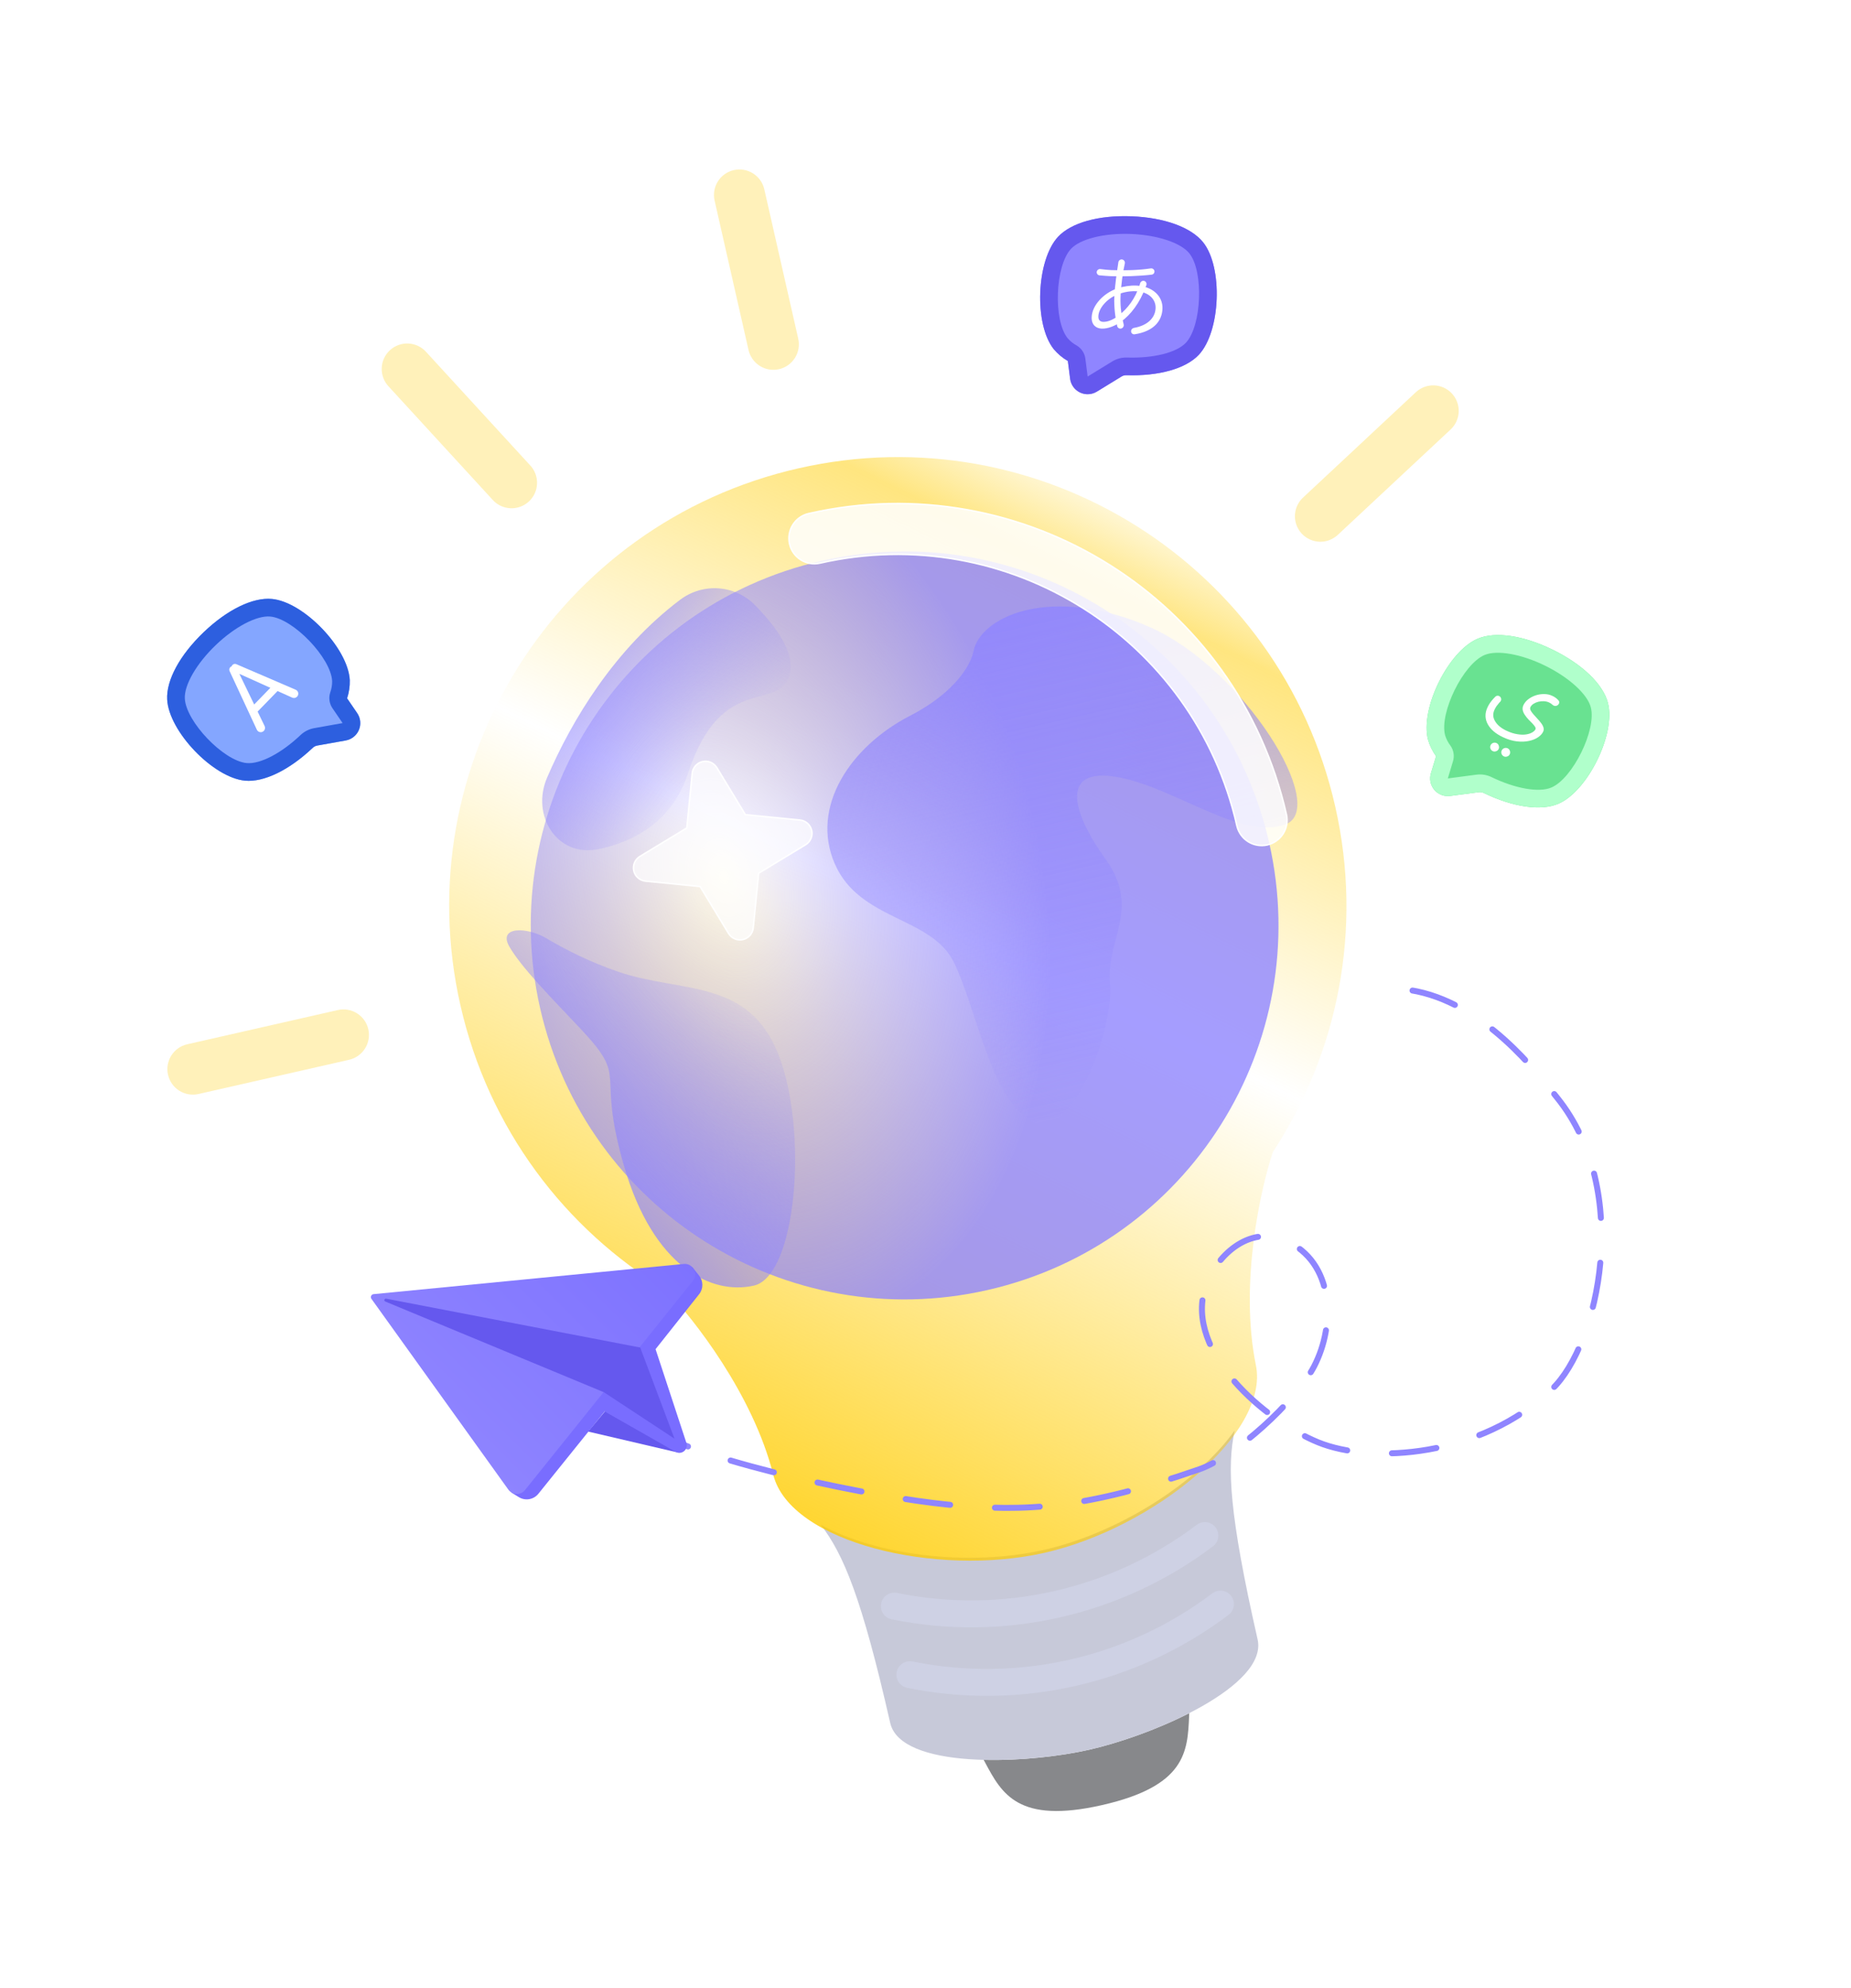
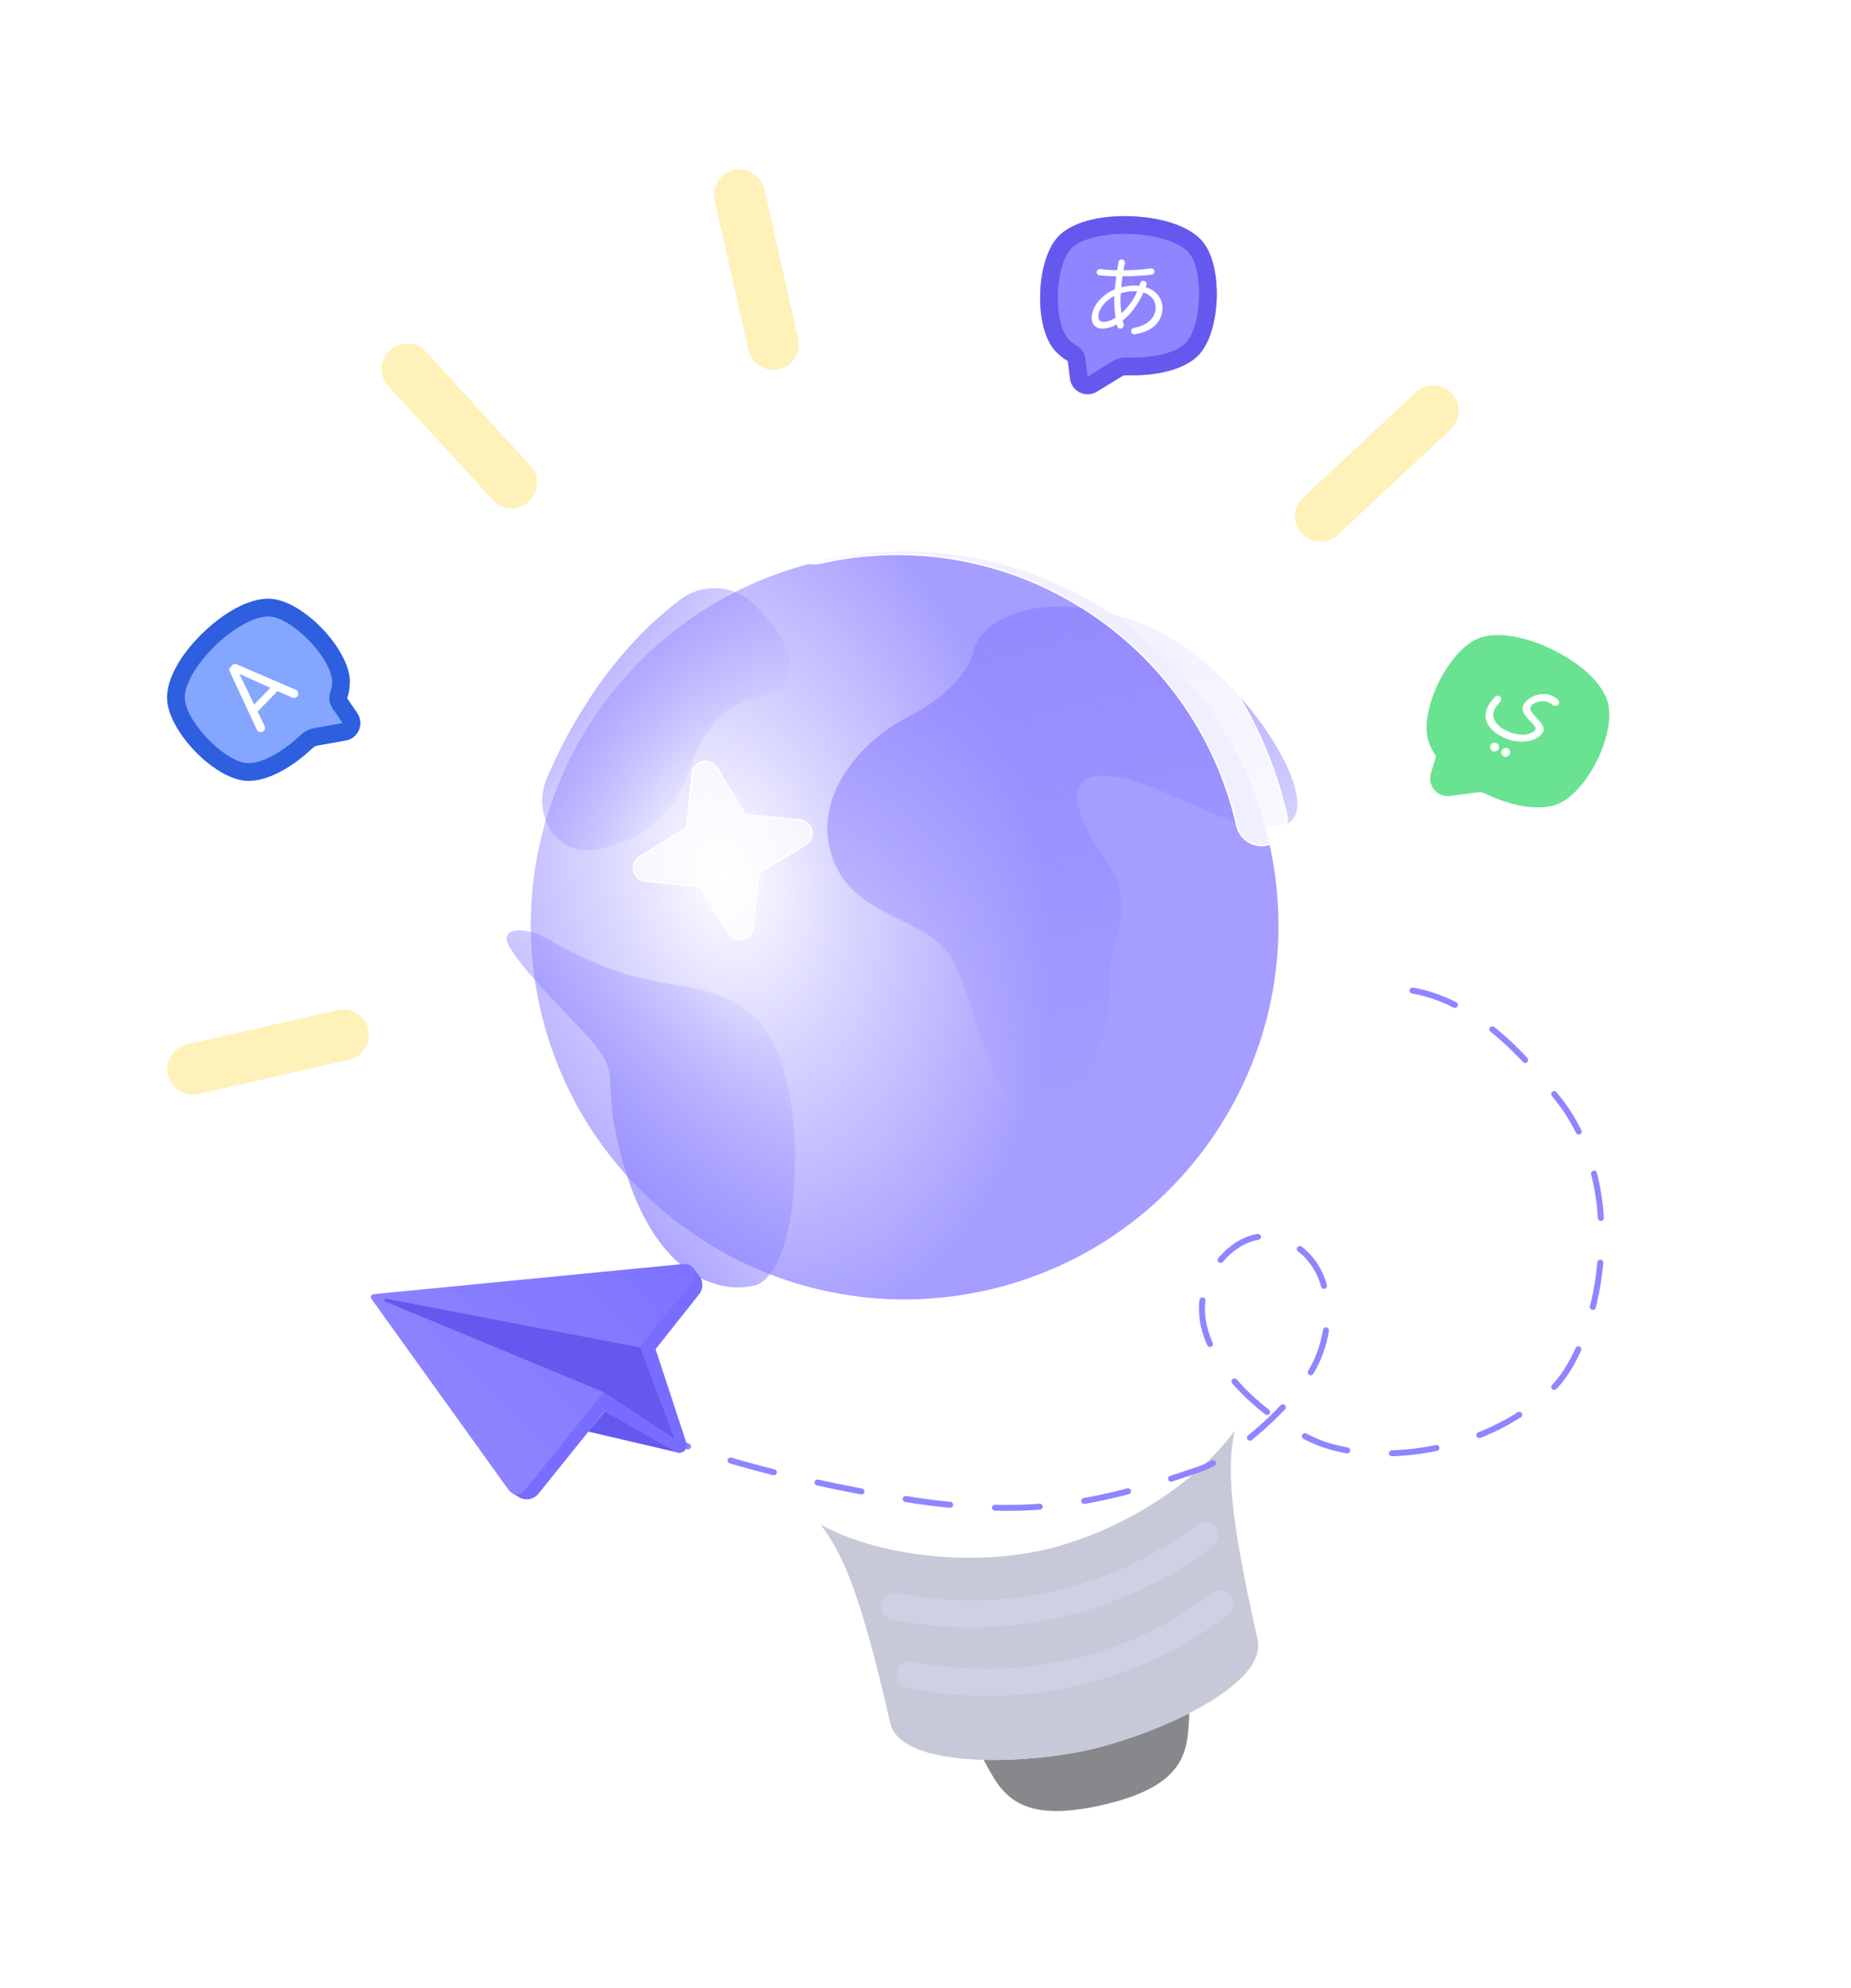
<svg xmlns="http://www.w3.org/2000/svg" width="1238" height="1329" viewBox="0 0 1238 1329" fill="none">
  <path fill-rule="evenodd" clip-rule="evenodd" d="M657.914 1176.6C682.382 1177.22 709.152 1174.21 728.661 1169.78C748.17 1165.34 773.615 1156.5 795.41 1145.36C795.379 1146.02 795.35 1146.68 795.321 1147.34C794.269 1171.03 793.246 1194.07 737.08 1206.83C680.915 1219.59 670.035 1199.25 658.85 1178.34C658.538 1177.76 658.227 1177.18 657.914 1176.6Z" fill="#87888B" />
  <path fill-rule="evenodd" clip-rule="evenodd" d="M595.379 1151.86C602.365 1182.61 684.292 1179.86 728.661 1169.77C773.03 1159.69 848.102 1126.78 841.116 1096.03C822.062 1012.16 820.557 980.716 825.793 956.37C801.038 991.121 748.424 1024.79 698.307 1036.18C648.19 1047.57 586.193 1039.94 548.852 1019.29C564.093 1038.99 576.325 1068 595.379 1151.86Z" fill="#C7C9D9" />
-   <path fill-rule="evenodd" clip-rule="evenodd" d="M307.944 672.122C271.235 510.555 372.453 349.82 534.021 313.111C695.588 276.402 856.323 377.62 893.032 539.187C911.827 621.907 894.467 704.409 851.363 770.16C842.959 795.143 828.914 858.632 839.974 912.726C849.291 958.295 771.398 1021.63 698.749 1038.13C626.101 1054.64 528.489 1031.18 517.201 986.062C503.8 932.5 463.701 881.312 445.326 862.413C378.044 821.743 326.738 754.842 307.944 672.122Z" fill="url(#paint0_linear_2809_68403)" />
  <path d="M598.156 1073.81V1073.81C670.955 1088.57 746.588 1071.38 805.863 1026.62V1026.62" stroke="#CED1E4" stroke-width="18" stroke-linecap="round" />
  <path d="M608.562 1119.64V1119.64C681.362 1134.4 756.994 1117.22 816.269 1072.45V1072.45" stroke="#CED1E4" stroke-width="18" stroke-linecap="round" />
  <g filter="url(#filter0_d_2809_68403)">
    <path d="M843.83 548.316C874.421 682.956 790.073 816.902 655.433 847.493C520.793 878.083 386.848 793.735 356.257 659.095C325.666 524.456 410.014 390.51 544.654 359.919C679.294 329.328 813.24 413.677 843.83 548.316Z" fill="url(#paint1_radial_2809_68403)" />
    <path opacity="0.8" d="M408.647 634.732C389.639 628.233 373.051 619.82 360.648 612.429C347.337 604.497 327.924 604.331 335.623 617.778C343.572 631.66 363.073 651.369 382.866 672.365C416.79 708.349 392.954 697.876 412.481 764.935C432.009 831.993 470.661 851.015 499.226 844.525C527.791 838.035 535.76 740.897 515.585 689.874C495.409 638.851 450.522 649.049 408.647 634.732Z" fill="url(#paint2_linear_2809_68403)" />
    <path opacity="0.8" d="M603.636 463.551C631.373 449.276 642.379 432.437 645.361 423.153C646.114 420.808 646.425 418.331 647.425 416.08C657.459 393.492 704.119 377.901 763.967 404.238C826.842 431.907 884.507 525.599 854.582 536.212C824.658 546.825 780.177 511.163 742.288 504.515C704.4 497.867 710.992 526.882 734.607 559.657C758.221 592.432 734.612 613.052 737.361 642.94C740.109 672.828 712.662 747.717 685.481 734.822C658.299 721.928 648.134 659.399 633.03 628.504C617.927 597.609 570.156 600.835 553.404 562.686C536.652 524.538 563.829 484.037 603.636 463.551Z" fill="url(#paint3_linear_2809_68403)" />
    <path opacity="0.8" d="M449.796 386.057C406.319 418.861 377.587 466.047 360.911 504.907C349.943 530.462 367.835 558.358 395.074 552.757C419.95 547.643 444.812 533.582 455.164 502.026C477.885 432.771 516.667 462.415 523.317 435.267C526.674 421.564 514.179 403.977 500 389.592C486.505 375.902 465.141 374.48 449.796 386.057Z" fill="url(#paint4_linear_2809_68403)" />
  </g>
  <path fill-rule="evenodd" clip-rule="evenodd" d="M528.079 363.683C525.999 354.527 531.735 345.419 540.89 343.339C684.685 310.668 827.739 400.752 860.41 544.547C862.491 553.703 856.755 562.811 847.599 564.891C838.444 566.971 829.336 561.236 827.255 552.08C798.745 426.596 673.907 347.983 548.423 376.494C539.267 378.574 530.159 372.838 528.079 363.683Z" stroke="white" stroke-linecap="round" />
  <g style="mix-blend-mode:soft-light" opacity="0.85">
    <path d="M843.833 548.315C813.242 413.675 679.296 329.327 544.656 359.918" stroke="white" stroke-width="34" stroke-linecap="round" />
  </g>
  <g style="mix-blend-mode:soft-light" opacity="0.7">
    <path fill-rule="evenodd" clip-rule="evenodd" d="M469.867 509.196C473.614 508.345 477.485 509.986 479.477 513.272L498.511 544.655L535.037 548.259C538.861 548.636 542.014 551.418 542.866 555.165C543.717 558.912 542.075 562.783 538.79 564.775L507.406 583.809L503.803 620.335C503.425 624.159 500.644 627.313 496.897 628.164C493.15 629.015 489.279 627.373 487.286 624.088L468.253 592.704L431.726 589.101C427.903 588.724 424.749 585.942 423.898 582.195C423.047 578.448 424.688 574.577 427.974 572.584L459.357 553.551L462.961 517.024C463.338 513.201 466.12 510.047 469.867 509.196Z" fill="white" />
  </g>
  <path fill-rule="evenodd" clip-rule="evenodd" d="M469.867 509.196C473.614 508.345 477.485 509.986 479.477 513.272L498.511 544.655L535.037 548.259C538.861 548.636 542.014 551.418 542.866 555.165C543.717 558.912 542.075 562.783 538.79 564.775L507.406 583.809L503.803 620.335C503.425 624.159 500.644 627.313 496.897 628.164C493.15 629.015 489.279 627.373 487.286 624.088L468.253 592.704L431.726 589.101C427.903 588.724 424.749 585.942 423.898 582.195C423.047 578.448 424.688 574.577 427.974 572.584L459.357 553.551L462.961 517.024C463.338 513.201 466.12 510.047 469.867 509.196Z" stroke="white" stroke-linecap="round" stroke-linejoin="round" />
  <path d="M886.947 361.76C889.865 361.086 892.555 359.655 894.745 357.611L970.214 287.145C973.519 284.06 975.463 279.788 975.618 275.27C975.773 270.751 974.127 266.356 971.042 263.052C967.957 259.747 963.685 257.803 959.167 257.648C954.648 257.492 950.253 259.139 946.948 262.224L871.466 332.709C868.74 335.264 866.928 338.644 866.311 342.329C865.693 346.014 866.303 349.8 868.047 353.104C869.791 356.408 872.572 359.048 875.963 360.618C879.354 362.187 883.166 362.599 886.814 361.79L886.947 361.76ZM490.791 113.732C486.382 114.733 482.552 117.445 480.143 121.271C477.734 125.097 476.943 129.723 477.945 134.132L500.632 233.987C501.634 238.396 504.346 242.226 508.172 244.636C511.998 247.045 516.624 247.835 521.033 246.834C525.441 245.832 529.272 243.12 531.681 239.294C534.09 235.468 534.881 230.842 533.879 226.434L511.191 126.578C510.19 122.169 507.478 118.339 503.652 115.93C499.826 113.521 495.2 112.73 490.791 113.732ZM285.161 235.464C283.664 233.754 281.841 232.36 279.798 231.365C277.755 230.37 275.533 229.793 273.264 229.669C270.995 229.545 268.724 229.876 266.584 230.642C264.445 231.408 262.48 232.595 260.806 234.131C259.132 235.668 257.781 237.524 256.835 239.59C255.888 241.656 255.364 243.891 255.294 246.162C255.223 248.433 255.608 250.696 256.425 252.817C257.241 254.938 258.474 256.874 260.05 258.511L329.308 333.976C330.807 335.695 332.637 337.097 334.688 338.096C336.739 339.096 338.971 339.674 341.249 339.795C343.528 339.916 345.808 339.579 347.954 338.803C350.1 338.027 352.068 336.828 353.742 335.277C355.416 333.726 356.761 331.855 357.698 329.774C358.636 327.694 359.146 325.446 359.198 323.165C359.251 320.884 358.845 318.615 358.004 316.494C357.164 314.372 355.906 312.441 354.305 310.815L285.161 235.464ZM246.341 688.135C245.34 683.727 242.628 679.896 238.802 677.487C234.976 675.078 230.35 674.287 225.941 675.289L125.221 698.173C120.812 699.175 116.982 701.887 114.573 705.713C112.164 709.538 111.373 714.164 112.375 718.573C113.377 722.982 116.089 726.812 119.914 729.221C123.74 731.631 128.366 732.421 132.775 731.42L233.495 708.535C237.904 707.534 241.734 704.822 244.143 700.996C246.552 697.17 247.343 692.544 246.341 688.135Z" fill="#FFF1BA" />
  <path d="M804.706 162.022C796.657 151.961 778.748 145.453 756.789 144.609C734.829 143.766 716.474 148.881 707.677 158.295C693.087 173.918 691.441 216.766 704.79 233.457C707.452 236.612 710.639 239.286 714.209 241.359L715.722 253.23C715.969 255.189 716.703 257.054 717.857 258.656C719.011 260.258 720.548 261.545 722.328 262.399C724.108 263.253 726.074 263.648 728.046 263.546C730.017 263.444 731.932 262.849 733.614 261.816L750.159 251.683C751.167 251.081 752.332 250.792 753.505 250.853C775.124 251.539 793.184 246.43 801.819 237.189C816.409 221.565 818.055 178.718 804.706 162.022Z" fill="#8F85FF" />
  <path d="M750.376 173.464C751.714 173.563 752.635 174.94 752.303 176.24C751.108 181.168 749.744 190.472 749.432 198.572C749.175 205.278 750.194 211.581 751.534 216.818C751.848 218.044 751.129 219.309 749.904 219.628C748.72 219.936 747.504 219.241 747.221 218.051C745.968 212.759 745.023 205.46 745.275 198.887C745.586 190.786 747.137 181.253 747.864 176.188C747.902 175.936 747.937 175.684 747.968 175.436C748.113 174.272 749.124 173.37 750.295 173.458L750.376 173.464ZM743.255 180.571C752.612 180.93 761.899 180.616 769.66 179.445C770.979 179.246 772.18 180.272 772.147 181.605C772.121 182.637 771.351 183.499 770.326 183.619C761.968 184.603 751.255 184.964 743.039 184.648C741.067 184.572 737.855 184.307 735.385 184.093C734.306 183.999 733.484 183.089 733.496 182.007C733.512 180.703 734.72 179.715 736.013 179.888C738.393 180.208 741.465 180.502 743.255 180.571ZM765.295 187.811C766.514 188.166 767.158 189.566 766.686 190.745C766.537 191.115 766.396 191.468 766.274 191.758C762.366 202.563 756.137 210.555 749.745 215.106C745.849 217.857 741.035 219.864 736.837 219.702C732.935 219.552 729.951 217.069 730.144 212.043C730.455 203.943 738.284 195.894 747.165 192.86C751.185 191.475 756.009 190.772 759.852 190.919C771.027 191.349 777.814 198.123 777.496 206.401C777.182 214.575 771.656 221.553 758.817 223.509C758 223.633 757.198 223.232 756.778 222.52C755.996 221.191 756.886 219.493 758.405 219.228C767.167 217.698 772.632 212.79 772.893 205.987C773.113 200.252 768.458 195.04 759.648 194.701C754.681 194.511 750.251 195.762 747.183 197.006C740.388 199.705 734.817 206.005 734.608 211.445C734.515 213.869 735.652 215.097 737.84 215.181C740.796 215.295 744.703 213.787 748.614 210.621C754.054 206.211 759.148 200.011 762.235 190.537C762.322 190.256 762.418 189.903 762.51 189.521C762.81 188.291 764.08 187.457 765.295 187.811Z" fill="white" />
  <path d="M726.995 263.554C724.198 263.444 721.531 262.347 719.467 260.457C717.403 258.567 716.077 256.006 715.722 253.23L714.209 241.359C710.639 239.286 707.452 236.613 704.79 233.457C691.441 216.766 693.087 173.919 707.677 158.295C716.474 148.881 734.828 143.766 756.788 144.609C778.748 145.453 796.657 151.961 804.706 162.022C818.054 178.718 816.409 221.565 801.819 237.189C793.184 246.43 775.124 251.539 753.505 250.853C752.332 250.792 751.167 251.081 750.159 251.683L733.615 261.816C731.627 263.035 729.324 263.64 726.995 263.554ZM756.335 156.417C738.589 155.735 722.506 159.731 716.316 166.364C705.73 177.695 704.337 213.97 714.022 226.08C715.744 228.085 717.822 229.754 720.15 231.004C721.727 231.942 723.068 233.228 724.07 234.765C725.072 236.302 725.708 238.048 725.93 239.869L727.442 251.74L743.981 241.607C746.961 239.799 750.406 238.907 753.889 239.043C771.599 239.602 787.026 235.708 793.185 229.12C803.765 217.789 805.158 181.513 795.473 169.403C789.81 162.315 774.08 157.098 756.335 156.417Z" fill="#6558EE" />
  <path d="M111.807 467.641C111.146 454.774 120.217 438.017 136.079 422.806C151.94 407.596 169.062 399.234 181.89 400.433C203.173 402.429 232.852 433.377 233.952 454.721C234.056 458.849 233.448 462.963 232.155 466.884L238.905 476.766C240.021 478.394 240.711 480.277 240.912 482.241C241.112 484.205 240.817 486.188 240.053 488.008C239.289 489.829 238.081 491.429 236.539 492.662C234.997 493.895 233.17 494.721 231.226 495.065L212.127 498.473C210.973 498.692 209.91 499.249 209.074 500.074C193.362 514.941 176.465 523.111 163.873 521.933C142.59 519.938 112.911 488.99 111.807 467.641Z" fill="#84A6FF" />
  <path d="M158.122 446.863C158.382 447.128 158.597 447.433 158.759 447.767L176.978 485.393C177.506 486.482 177.295 487.785 176.452 488.653C175.046 490.098 172.629 489.688 171.779 487.86L153.567 448.687C153.159 447.81 153.335 446.772 154.009 446.079C154.922 445.141 156.428 445.137 157.344 446.071L158.122 446.863ZM198.685 465.789C197.838 466.66 196.537 466.909 195.428 466.41L157.295 449.273C156.956 449.121 156.644 448.914 156.372 448.662L155.56 447.908C154.6 447.017 154.562 445.511 155.474 444.572C156.148 443.879 157.18 443.674 158.068 444.056L197.755 461.119C199.616 461.919 200.098 464.337 198.685 465.789ZM182.848 457.771C183.804 456.788 185.376 456.766 186.36 457.722C187.343 458.679 187.365 460.251 186.409 461.234L171.944 476.108C170.988 477.092 169.416 477.113 168.433 476.157C167.449 475.201 167.427 473.629 168.384 472.646L182.848 457.771Z" fill="white" />
  <path d="M237.33 491.97C239.349 490.031 240.614 487.44 240.903 484.656C241.191 481.873 240.483 479.077 238.905 476.766L232.155 466.885C233.448 462.964 234.056 458.849 233.952 454.721C232.852 433.377 203.174 402.429 181.89 400.433C169.062 399.234 151.94 407.596 136.079 422.806C120.218 438.017 111.147 454.774 111.808 467.641C112.911 488.989 142.59 519.937 163.873 521.934C176.465 523.111 193.363 514.941 209.074 500.074C209.911 499.249 210.973 498.692 212.127 498.473L231.226 495.066C233.521 494.658 235.645 493.581 237.33 491.97ZM144.257 431.335C157.075 419.043 171.754 411.352 180.787 412.203C196.226 413.648 221.352 439.849 222.15 455.335C222.194 457.977 221.748 460.605 220.837 463.085C220.281 464.833 220.132 466.686 220.403 468.5C220.674 470.315 221.358 472.043 222.401 473.552L229.152 483.433L210.057 486.836C206.628 487.463 203.46 489.084 200.945 491.497C188.073 503.674 173.952 511.004 164.972 510.168C149.537 508.718 124.411 482.517 123.613 467.031C123.142 457.971 131.44 443.626 144.257 431.335Z" fill="#2D5FDF" />
  <path d="M1075.42 469.902C1072.16 457.437 1058.45 444.208 1038.73 434.505C1019.01 424.803 1000.16 422.01 988.295 427.032C968.612 435.371 949.681 473.844 955.087 494.521C956.236 498.487 958.06 502.226 960.478 505.572L957.032 517.032C956.461 518.922 956.372 520.925 956.775 522.857C957.178 524.79 958.059 526.591 959.337 528.095C960.616 529.6 962.252 530.759 964.094 531.468C965.937 532.177 967.928 532.412 969.885 532.153L989.12 529.625C990.287 529.485 991.468 529.695 992.515 530.228C1011.99 539.648 1030.56 542.326 1042.21 537.396C1061.89 529.058 1080.82 490.584 1075.42 469.902Z" fill="#69E291" />
  <path d="M994.966 472.72C995.375 471.851 995.881 470.962 996.486 470.053C997.144 469.125 997.9 468.176 998.753 467.208C999.177 466.746 999.622 466.281 1000.09 465.81C1001 464.891 1002.49 464.94 1003.38 465.878C1004.26 466.805 1004.24 468.262 1003.36 469.187C1003.11 469.449 1002.87 469.707 1002.63 469.96C1001.95 470.746 1001.35 471.503 1000.83 472.231C1000.35 472.976 999.937 473.711 999.596 474.434C998.932 475.846 998.643 477.213 998.728 478.535C998.849 479.874 999.291 481.143 1000.05 482.342C1000.8 483.576 1001.81 484.715 1003.09 485.758C1004.36 486.802 1005.84 487.715 1007.5 488.498C1010.11 489.725 1012.52 490.508 1014.75 490.849C1016.96 491.225 1018.92 491.286 1020.63 491.03C1022.34 490.775 1023.73 490.321 1024.79 489.67C1025.88 489.035 1026.6 488.356 1026.94 487.632C1027.18 487.126 1027.08 486.528 1026.66 485.841C1026.23 485.153 1025.61 484.398 1024.8 483.577C1024 482.755 1023.14 481.889 1022.24 480.98C1021.36 480.035 1020.57 479.043 1019.87 478.004C1019.16 476.965 1018.69 475.903 1018.45 474.817C1018.22 473.695 1018.38 472.573 1018.9 471.451C1019.6 469.967 1020.65 468.672 1022.06 467.565C1023.52 466.438 1025.17 465.558 1027.02 464.923C1028.9 464.306 1030.8 464.01 1032.74 464.036C1034.69 464.025 1036.51 464.42 1038.21 465.22C1039.74 465.935 1040.94 466.766 1041.82 467.711C1042.02 467.911 1042.2 468.104 1042.37 468.288C1043.19 469.186 1042.95 470.504 1042.02 471.285L1041.89 471.389C1040.85 472.256 1039.31 472.109 1038.33 471.176C1037.69 470.565 1036.95 470.064 1036.12 469.672C1035.07 469.178 1033.9 468.893 1032.61 468.816C1031.36 468.757 1030.11 468.876 1028.86 469.174C1027.65 469.489 1026.57 469.953 1025.62 470.566C1024.67 471.18 1023.99 471.92 1023.58 472.789C1023.29 473.404 1023.33 474.11 1023.71 474.906C1024.12 475.72 1024.73 476.582 1025.54 477.493C1026.35 478.404 1027.21 479.359 1028.11 480.358C1029.06 481.337 1029.92 482.336 1030.68 483.356C1031.45 484.34 1031.98 485.32 1032.28 486.297C1032.6 487.292 1032.55 488.259 1032.1 489.2C1031.47 490.539 1030.34 491.774 1028.7 492.905C1027.07 494.035 1025.04 494.853 1022.64 495.357C1020.22 495.898 1017.52 495.998 1014.54 495.658C1011.6 495.334 1008.46 494.389 1005.13 492.822C1002.85 491.749 1000.86 490.5 999.14 489.073C997.46 487.664 996.126 486.085 995.135 484.338C994.165 482.643 993.638 480.804 993.555 478.819C993.491 476.888 993.961 474.855 994.966 472.72ZM1005.84 505.689C1005.08 505.331 1004.56 504.753 1004.27 503.955C1004 503.21 1004.04 502.475 1004.38 501.751C1004.72 501.027 1005.27 500.513 1006.04 500.209C1006.83 499.921 1007.61 499.957 1008.37 500.314C1009.1 500.655 1009.58 501.216 1009.84 501.997C1010.12 502.795 1010.1 503.557 1009.76 504.28C1009.42 505.004 1008.85 505.492 1008.07 505.743C1007.31 506.048 1006.57 506.029 1005.84 505.689ZM998.406 502.189C997.646 501.831 997.122 501.253 996.835 500.455C996.567 499.71 996.603 498.975 996.943 498.252C997.284 497.528 997.835 497.013 998.598 496.709C999.396 496.422 1000.18 496.457 1000.94 496.814C1001.66 497.155 1002.15 497.716 1002.4 498.497C1002.69 499.296 1002.66 500.057 1002.32 500.781C1001.98 501.504 1001.42 501.992 1000.64 502.243C999.873 502.548 999.13 502.53 998.406 502.189Z" fill="white" />
-   <path d="M963.131 531.048C960.621 529.811 958.63 527.723 957.514 525.157C956.397 522.591 956.226 519.712 957.032 517.032L960.478 505.572C958.06 502.226 956.236 498.488 955.087 494.522C949.681 473.845 968.612 435.371 988.295 427.032C1000.16 422.01 1019.01 424.803 1038.73 434.505C1058.45 444.208 1072.16 457.437 1075.42 469.902C1080.82 490.584 1061.89 529.058 1042.21 537.396C1030.56 542.327 1011.99 539.648 992.515 530.228C991.468 529.695 990.286 529.485 989.12 529.625L969.885 532.153C967.574 532.458 965.224 532.074 963.131 531.048ZM1033.51 445.107C1017.58 437.267 1001.26 434.375 992.906 437.917C978.627 443.963 962.6 476.536 966.522 491.538C967.28 494.07 968.498 496.439 970.117 498.528C971.176 500.026 971.878 501.747 972.168 503.559C972.459 505.37 972.33 507.224 971.791 508.978L968.345 520.438L987.575 517.908C991.032 517.468 994.543 518.055 997.669 519.595C1013.62 527.309 1029.3 530.027 1037.6 526.514C1051.88 520.465 1067.91 487.892 1063.98 472.89C1061.69 464.112 1049.45 452.948 1033.51 445.107Z" fill="#B0FFCB" />
  <g filter="url(#filter1_d_2809_68403)">
    <path d="M392.805 932.795C434.426 956.737 545.367 979.15 594.145 983.962C646.595 989.136 686.892 986.484 762.083 960.329C786.133 951.964 826.617 915.088 838.899 891.535C853.435 863.662 852.431 821.809 819.773 807.355C795.325 796.535 772.354 818.304 765.902 839.479C752.911 882.121 805.809 927.63 841.557 942.272C877.305 956.914 950.168 952.409 998.069 906.716C1029.25 876.969 1051.94 774.49 1001.5 711.948C988.57 695.912 952.549 647.693 903.106 639.956" stroke="#8F85FF" stroke-width="4" stroke-linecap="round" stroke-dasharray="30 30" />
    <path d="M353.335 935.101L413.436 949.136L364.752 921.442L353.335 935.101Z" fill="#6558EE" />
    <path d="M421.773 825.493C422.174 824.992 422.936 824.993 423.335 825.495L427.584 830.821C430.487 834.462 430.494 839.624 427.6 843.272L398.461 880.004L419.11 942.767C420.54 947.115 415.861 950.94 411.885 948.674L364.422 921.63L320.069 976.707C316.92 980.618 311.36 981.587 307.073 978.972L302.49 976.177C301.976 975.863 301.854 975.169 302.231 974.698L421.773 825.493Z" fill="#796DFF" />
    <path d="M208.431 846.384C207.532 845.131 208.328 843.376 209.862 843.226L417.252 823.043C423.419 822.443 427.267 829.561 423.388 834.392L311.143 974.208C308.244 977.819 302.699 977.67 299.998 973.908L208.431 846.384Z" fill="url(#paint5_linear_2809_68403)" />
    <path d="M411.106 939.846L388.195 878.92L218.268 846.255C217.085 846.027 216.583 847.699 217.696 848.16L363.92 908.816L411.106 939.846Z" fill="#6558EE" />
  </g>
  <defs>
    <filter id="filter0_d_2809_68403" x="308.875" y="338.652" width="588.844" height="560.109" filterUnits="userSpaceOnUse" color-interpolation-filters="sRGB">
      <feFlood flood-opacity="0" result="BackgroundImageFix" />
      <feColorMatrix in="SourceAlpha" type="matrix" values="0 0 0 0 0 0 0 0 0 0 0 0 0 0 0 0 0 0 127 0" result="hardAlpha" />
      <feOffset dx="5" dy="15" />
      <feGaussianBlur stdDeviation="15" />
      <feComposite in2="hardAlpha" operator="out" />
      <feColorMatrix type="matrix" values="0 0 0 0 0.09 0 0 0 0 0.045 0 0 0 0 0.567 0 0 0 0.09 0" />
      <feBlend mode="normal" in2="BackgroundImageFix" result="effect1_dropShadow_2809_68403" />
      <feBlend mode="normal" in="SourceGraphic" in2="effect1_dropShadow_2809_68403" result="shape" />
    </filter>
    <filter id="filter1_d_2809_68403" x="208.055" y="637.957" width="884.703" height="392.16" filterUnits="userSpaceOnUse" color-interpolation-filters="sRGB">
      <feFlood flood-opacity="0" result="BackgroundImageFix" />
      <feColorMatrix in="SourceAlpha" type="matrix" values="0 0 0 0 0 0 0 0 0 0 0 0 0 0 0 0 0 0 127 0" result="hardAlpha" />
      <feOffset dx="40" dy="22" />
      <feGaussianBlur stdDeviation="10" />
      <feComposite in2="hardAlpha" operator="out" />
      <feColorMatrix type="matrix" values="0 0 0 0 0 0 0 0 0 0 0 0 0 0 0 0 0 0 0.1 0" />
      <feBlend mode="normal" in2="BackgroundImageFix" result="effect1_dropShadow_2809_68403" />
      <feBlend mode="normal" in="SourceGraphic" in2="effect1_dropShadow_2809_68403" result="shape" />
    </filter>
    <linearGradient id="paint0_linear_2809_68403" x1="826.565" y1="246.643" x2="406.094" y2="1104.11" gradientUnits="userSpaceOnUse">
      <stop offset="0.1" stop-color="#FFCC00" stop-opacity="0" />
      <stop offset="0.18" stop-color="#FFCC00" stop-opacity="0.5" />
      <stop offset="0.44" stop-color="#FFCC00" stop-opacity="0" />
      <stop offset="0.895" stop-color="#FFCC00" stop-opacity="0.88" />
    </linearGradient>
    <radialGradient id="paint1_radial_2809_68403" cx="0" cy="0" r="1" gradientUnits="userSpaceOnUse" gradientTransform="translate(478.952 571.74) rotate(75.154) scale(308.196 210.856)">
      <stop stop-color="#8F85FF" stop-opacity="0" />
      <stop offset="0.396" stop-color="#8F85FF" stop-opacity="0.35" />
      <stop offset="1" stop-color="#8F85FF" stop-opacity="0.8" />
    </radialGradient>
    <linearGradient id="paint2_linear_2809_68403" x1="391.776" y1="795.105" x2="535.749" y2="665.998" gradientUnits="userSpaceOnUse">
      <stop stop-color="#8F85FF" />
      <stop offset="1" stop-color="#8F85FF" stop-opacity="0" />
    </linearGradient>
    <linearGradient id="paint3_linear_2809_68403" x1="656.379" y1="398.626" x2="731.155" y2="727.738" gradientUnits="userSpaceOnUse">
      <stop stop-color="#8F85FF" />
      <stop offset="1" stop-color="#8F85FF" stop-opacity="0" />
    </linearGradient>
    <linearGradient id="paint4_linear_2809_68403" x1="354.611" y1="426.17" x2="464.817" y2="518.549" gradientUnits="userSpaceOnUse">
      <stop stop-color="#8F85FF" />
      <stop offset="1" stop-color="#8F85FF" stop-opacity="0" />
    </linearGradient>
    <linearGradient id="paint5_linear_2809_68403" x1="380.594" y1="735.602" x2="212.098" y2="903.832" gradientUnits="userSpaceOnUse">
      <stop stop-color="#7B6FFF" />
      <stop offset="1" stop-color="#8F85FF" />
    </linearGradient>
  </defs>
</svg>